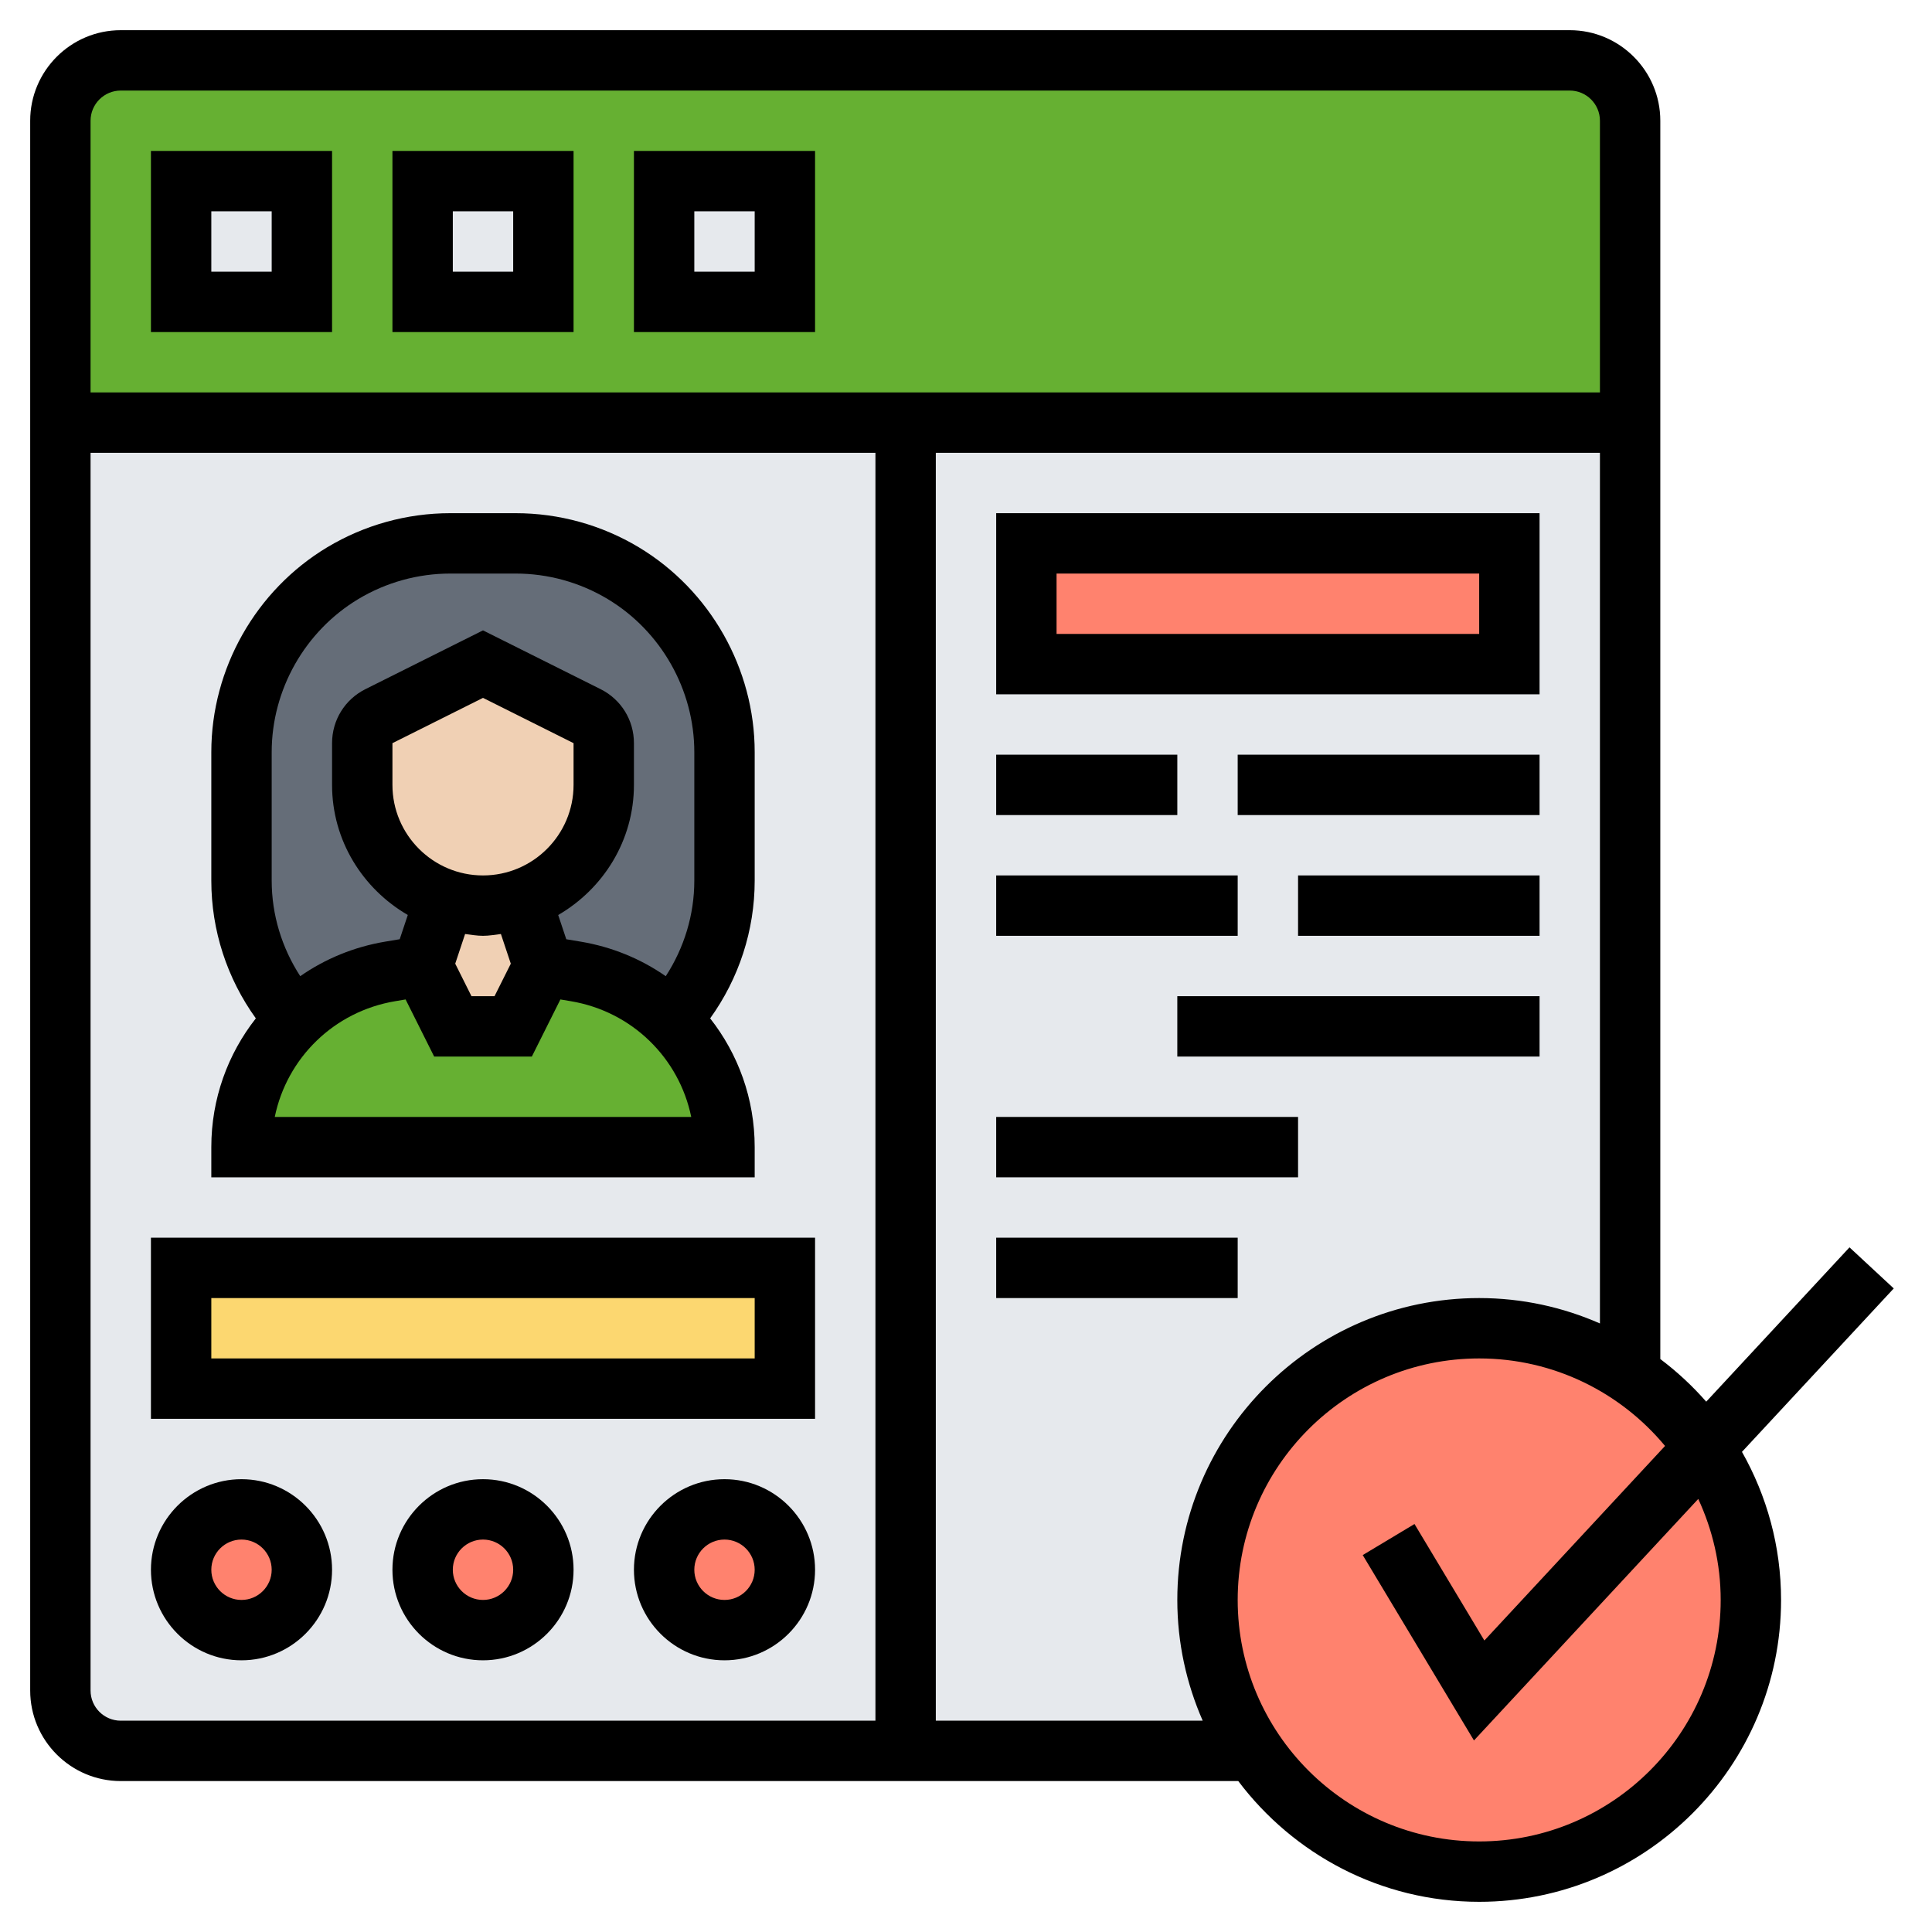
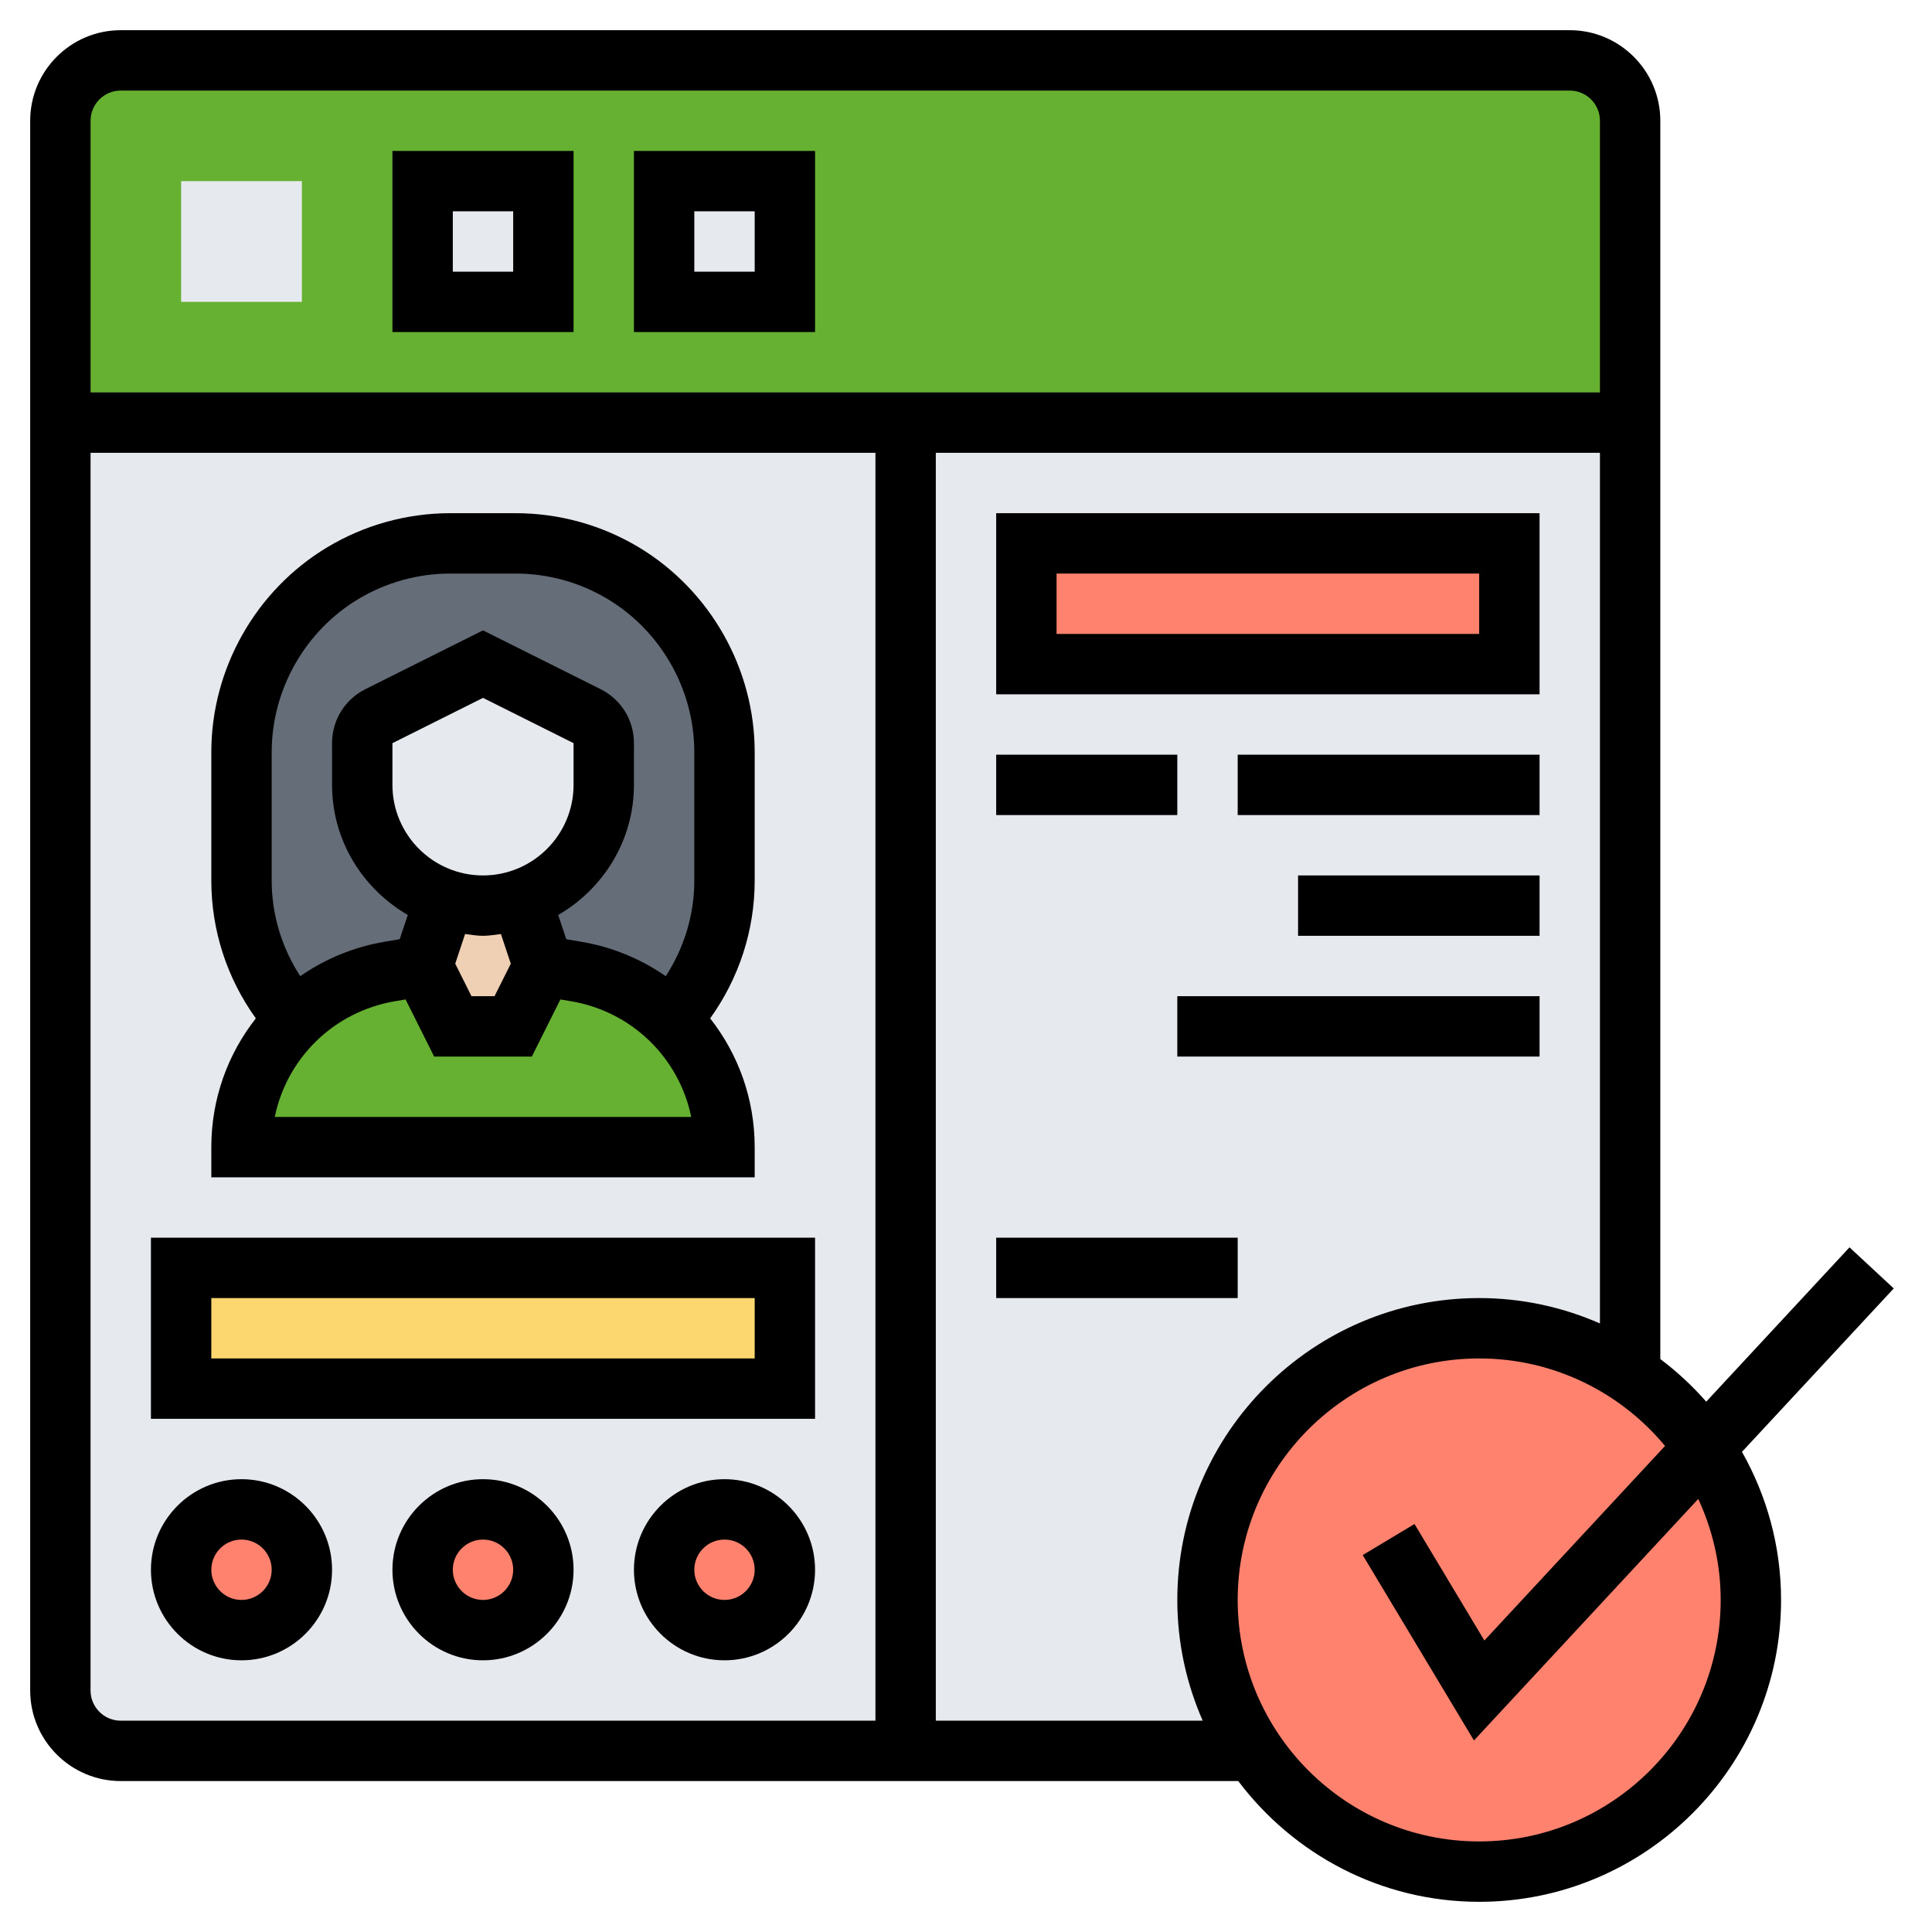
<svg xmlns="http://www.w3.org/2000/svg" version="1.1" width="512" height="512" x="0" y="0" viewBox="0 0 64 64" style="enable-background:new 0 0 512 512" xml:space="preserve" class="">
  <g>
    <g>
      <g>
        <g>
          <path d="m54 14v44h-6.5-17.333-4.333-17.334-4.5c-1.105 0-2-.895-2-2v-42z" fill="#E6E9ED" data-original="#e6e9ed" class="" />
        </g>
        <g>
          <path d="m34 18h16v4h-16z" fill="#FF826E" data-original="#ff826e" class="" />
        </g>
        <g>
          <path d="m56.46 47.97c.97 1.43 1.54 3.17 1.54 5.03 0 4.97-4.03 9-9 9-3.12 0-5.87-1.59-7.48-4-.96-1.43-1.52-3.15-1.52-5 0-4.97 4.03-9 9-9 1.85 0 3.57.56 5 1.52.97.65 1.81 1.48 2.46 2.45z" fill="#FF826E" data-original="#ff826e" class="" />
        </g>
        <g>
          <path d="m6 42h20v4h-20z" fill="#FCD770" data-original="#fcd770" />
        </g>
        <g>
          <circle cx="24" cy="52" fill="#FF826E" r="2" data-original="#ff826e" class="" />
        </g>
        <g>
          <circle cx="16" cy="52" fill="#FF826E" r="2" data-original="#ff826e" class="" />
        </g>
        <g>
          <circle cx="8" cy="52" fill="#FF826E" r="2" data-original="#ff826e" class="" />
        </g>
        <g>
          <path d="m54 4v10h-24-28v-10c0-1.1.9-2 2-2h48c1.1 0 2 .9 2 2z" fill="#66B032" data-original="#b4dd7f" class="" />
        </g>
        <g>
          <path d="m24 38h-16c0-1.44.52-2.78 1.4-3.82.12-.14.25-.28.39-.4.83-.82 1.92-1.39 3.14-1.6l1.07-.18 1 2h2l1-2 1.07.18c1.22.21 2.31.78 3.14 1.6 1.11 1.07 1.79 2.57 1.79 4.22z" fill="#66B032" data-original="#b4dd7f" class="" />
        </g>
        <g>
          <path d="m22 6h4v4h-4z" fill="#E6E9ED" data-original="#e6e9ed" class="" />
        </g>
        <g>
          <path d="m24 24.92v4.25c0 1.71-.64 3.35-1.78 4.6l-.01.01c-.83-.82-1.92-1.39-3.14-1.6l-1.07-.18-.73-2.2v-.01c1.59-.53 2.73-2.03 2.73-3.79v-1.38c0-.38-.21-.73-.55-.9l-3.45-1.72-3.45 1.72c-.34.17-.55.52-.55.9v1.38c0 1.1.45 2.1 1.17 2.83.44.43.97.77 1.57.96l-.74 2.21-1.07.18c-1.22.21-2.31.78-3.14 1.6l-.01-.01c-1.14-1.25-1.78-2.89-1.78-4.6v-4.25c0-1.22.32-2.38.9-3.41.58-1.02 1.42-1.89 2.46-2.52 1.07-.65 2.3-.99 3.56-.99h2.16c1.26 0 2.49.34 3.56.99 2.09 1.25 3.36 3.5 3.36 5.93z" fill="#656D78" data-original="#656d78" />
        </g>
        <g>
-           <path d="m20 24.62v1.38c0 1.76-1.14 3.26-2.73 3.79-.4.14-.83.21-1.27.21s-.86-.07-1.26-.21c-.6-.19-1.13-.53-1.57-.96-.72-.73-1.17-1.73-1.17-2.83v-1.38c0-.38.21-.73.55-.9l3.45-1.72 3.45 1.72c.34.17.55.52.55.9z" fill="#F0D0B4" data-original="#f0d0b4" />
-         </g>
+           </g>
        <g>
          <path d="m14 6h4v4h-4z" fill="#E6E9ED" data-original="#e6e9ed" class="" />
        </g>
        <g>
          <path d="m17.27 29.8.73 2.2-1 2h-2l-1-2 .74-2.21c.4.14.82.21 1.26.21s.87-.07 1.27-.21z" fill="#F0D0B4" data-original="#f0d0b4" />
        </g>
        <g>
          <path d="m6 6h4v4h-4z" fill="#E6E9ED" data-original="#e6e9ed" class="" />
        </g>
      </g>
      <g>
        <path d="m62.733 42.681-1.466-1.361-4.746 5.112c-.457-.522-.966-.994-1.521-1.412v-41.02c0-1.654-1.346-3-3-3h-48c-1.654 0-3 1.346-3 3v52c0 1.654 1.346 3 3 3h37.019c1.827 2.423 4.719 4 7.981 4 5.514 0 10-4.486 10-10 0-1.782-.474-3.454-1.295-4.905zm-58.733-39.681h48c.551 0 1 .449 1 1v9h-50v-9c0-.551.449-1 1-1zm-1 53v-41h26v42h-25c-.551 0-1-.448-1-1zm28 1v-42h22v28.841c-1.226-.538-2.578-.841-4-.841-5.514 0-10 4.486-10 10 0 1.422.303 2.774.841 4zm26-4c0 4.411-3.589 8-8 8s-8-3.589-8-8 3.589-8 8-8c2.474 0 4.689 1.13 6.157 2.899l-5.985 6.445-2.315-3.859-1.715 1.029 3.685 6.141 7.43-8.001c.472 1.02.743 2.151.743 3.346z" fill="#000000" data-original="#000000" class="" />
-         <path d="m11 5h-6v6h6zm-2 4h-2v-2h2z" fill="#000000" data-original="#000000" class="" />
        <path d="m19 5h-6v6h6zm-2 4h-2v-2h2z" fill="#000000" data-original="#000000" class="" />
        <path d="m27 5h-6v6h6zm-2 4h-2v-2h2z" fill="#000000" data-original="#000000" class="" />
        <path d="m8 49c-1.654 0-3 1.346-3 3s1.346 3 3 3 3-1.346 3-3-1.346-3-3-3zm0 4c-.551 0-1-.448-1-1s.449-1 1-1 1 .448 1 1-.449 1-1 1z" fill="#000000" data-original="#000000" class="" />
        <path d="m16 49c-1.654 0-3 1.346-3 3s1.346 3 3 3 3-1.346 3-3-1.346-3-3-3zm0 4c-.551 0-1-.448-1-1s.449-1 1-1 1 .448 1 1-.449 1-1 1z" fill="#000000" data-original="#000000" class="" />
        <path d="m24 49c-1.654 0-3 1.346-3 3s1.346 3 3 3 3-1.346 3-3-1.346-3-3-3zm0 4c-.551 0-1-.448-1-1s.449-1 1-1 1 .448 1 1-.449 1-1 1z" fill="#000000" data-original="#000000" class="" />
        <path d="m5 41v6h22v-6zm20 4h-18v-2h18z" fill="#000000" data-original="#000000" class="" />
        <path d="m51 17h-18v6h18zm-2 4h-14v-2h14z" fill="#000000" data-original="#000000" class="" />
        <path d="m33 25h6v2h-6z" fill="#000000" data-original="#000000" class="" />
        <path d="m41 25h10v2h-10z" fill="#000000" data-original="#000000" class="" />
-         <path d="m33 29h8v2h-8z" fill="#000000" data-original="#000000" class="" />
        <path d="m43 29h8v2h-8z" fill="#000000" data-original="#000000" class="" />
        <path d="m39 33h12v2h-12z" fill="#000000" data-original="#000000" class="" />
-         <path d="m33 37h10v2h-10z" fill="#000000" data-original="#000000" class="" />
        <path d="m33 41h8v2h-8z" fill="#000000" data-original="#000000" class="" />
        <path d="m25 38c0-1.604-.548-3.086-1.475-4.265.953-1.326 1.475-2.914 1.475-4.564v-4.256c0-2.764-1.473-5.365-3.843-6.788-1.23-.737-2.638-1.127-4.073-1.127h-2.169c-1.434 0-2.842.39-4.073 1.128-2.369 1.422-3.842 4.023-3.842 6.788v4.256c0 1.65.522 3.239 1.475 4.563-.927 1.179-1.475 2.661-1.475 4.265v1h18zm-16-13.084c0-2.066 1.101-4.01 2.872-5.073.92-.551 1.972-.843 3.044-.843h2.169c1.072 0 2.124.292 3.043.843 1.771 1.063 2.872 3.007 2.872 5.073v4.256c0 1.135-.337 2.227-.946 3.166-.82-.571-1.776-.971-2.821-1.145l-.474-.079-.268-.803c1.492-.868 2.509-2.465 2.509-4.311v-1.382c0-.763-.424-1.448-1.105-1.789l-3.895-1.947-3.895 1.947c-.681.341-1.105 1.026-1.105 1.789v1.382c0 1.846 1.017 3.443 2.509 4.31l-.268.803-.474.079c-1.045.174-2.001.574-2.821 1.145-.609-.938-.946-2.031-.946-3.166zm7 4.084c-1.654 0-3-1.346-3-3v-1.382l3-1.5 3 1.5v1.382c0 1.654-1.346 3-3 3zm-.593 1.94c.197.024.39.06.593.06s.396-.036.593-.06l.328.983-.539 1.077h-.764l-.538-1.077zm-6.305 6.06c.401-1.951 1.958-3.496 3.995-3.835l.339-.057.946 1.892h3.236l.946-1.892.339.057c2.037.339 3.594 1.884 3.995 3.835z" fill="#000000" data-original="#000000" class="" />
      </g>
    </g>
  </g>
</svg>